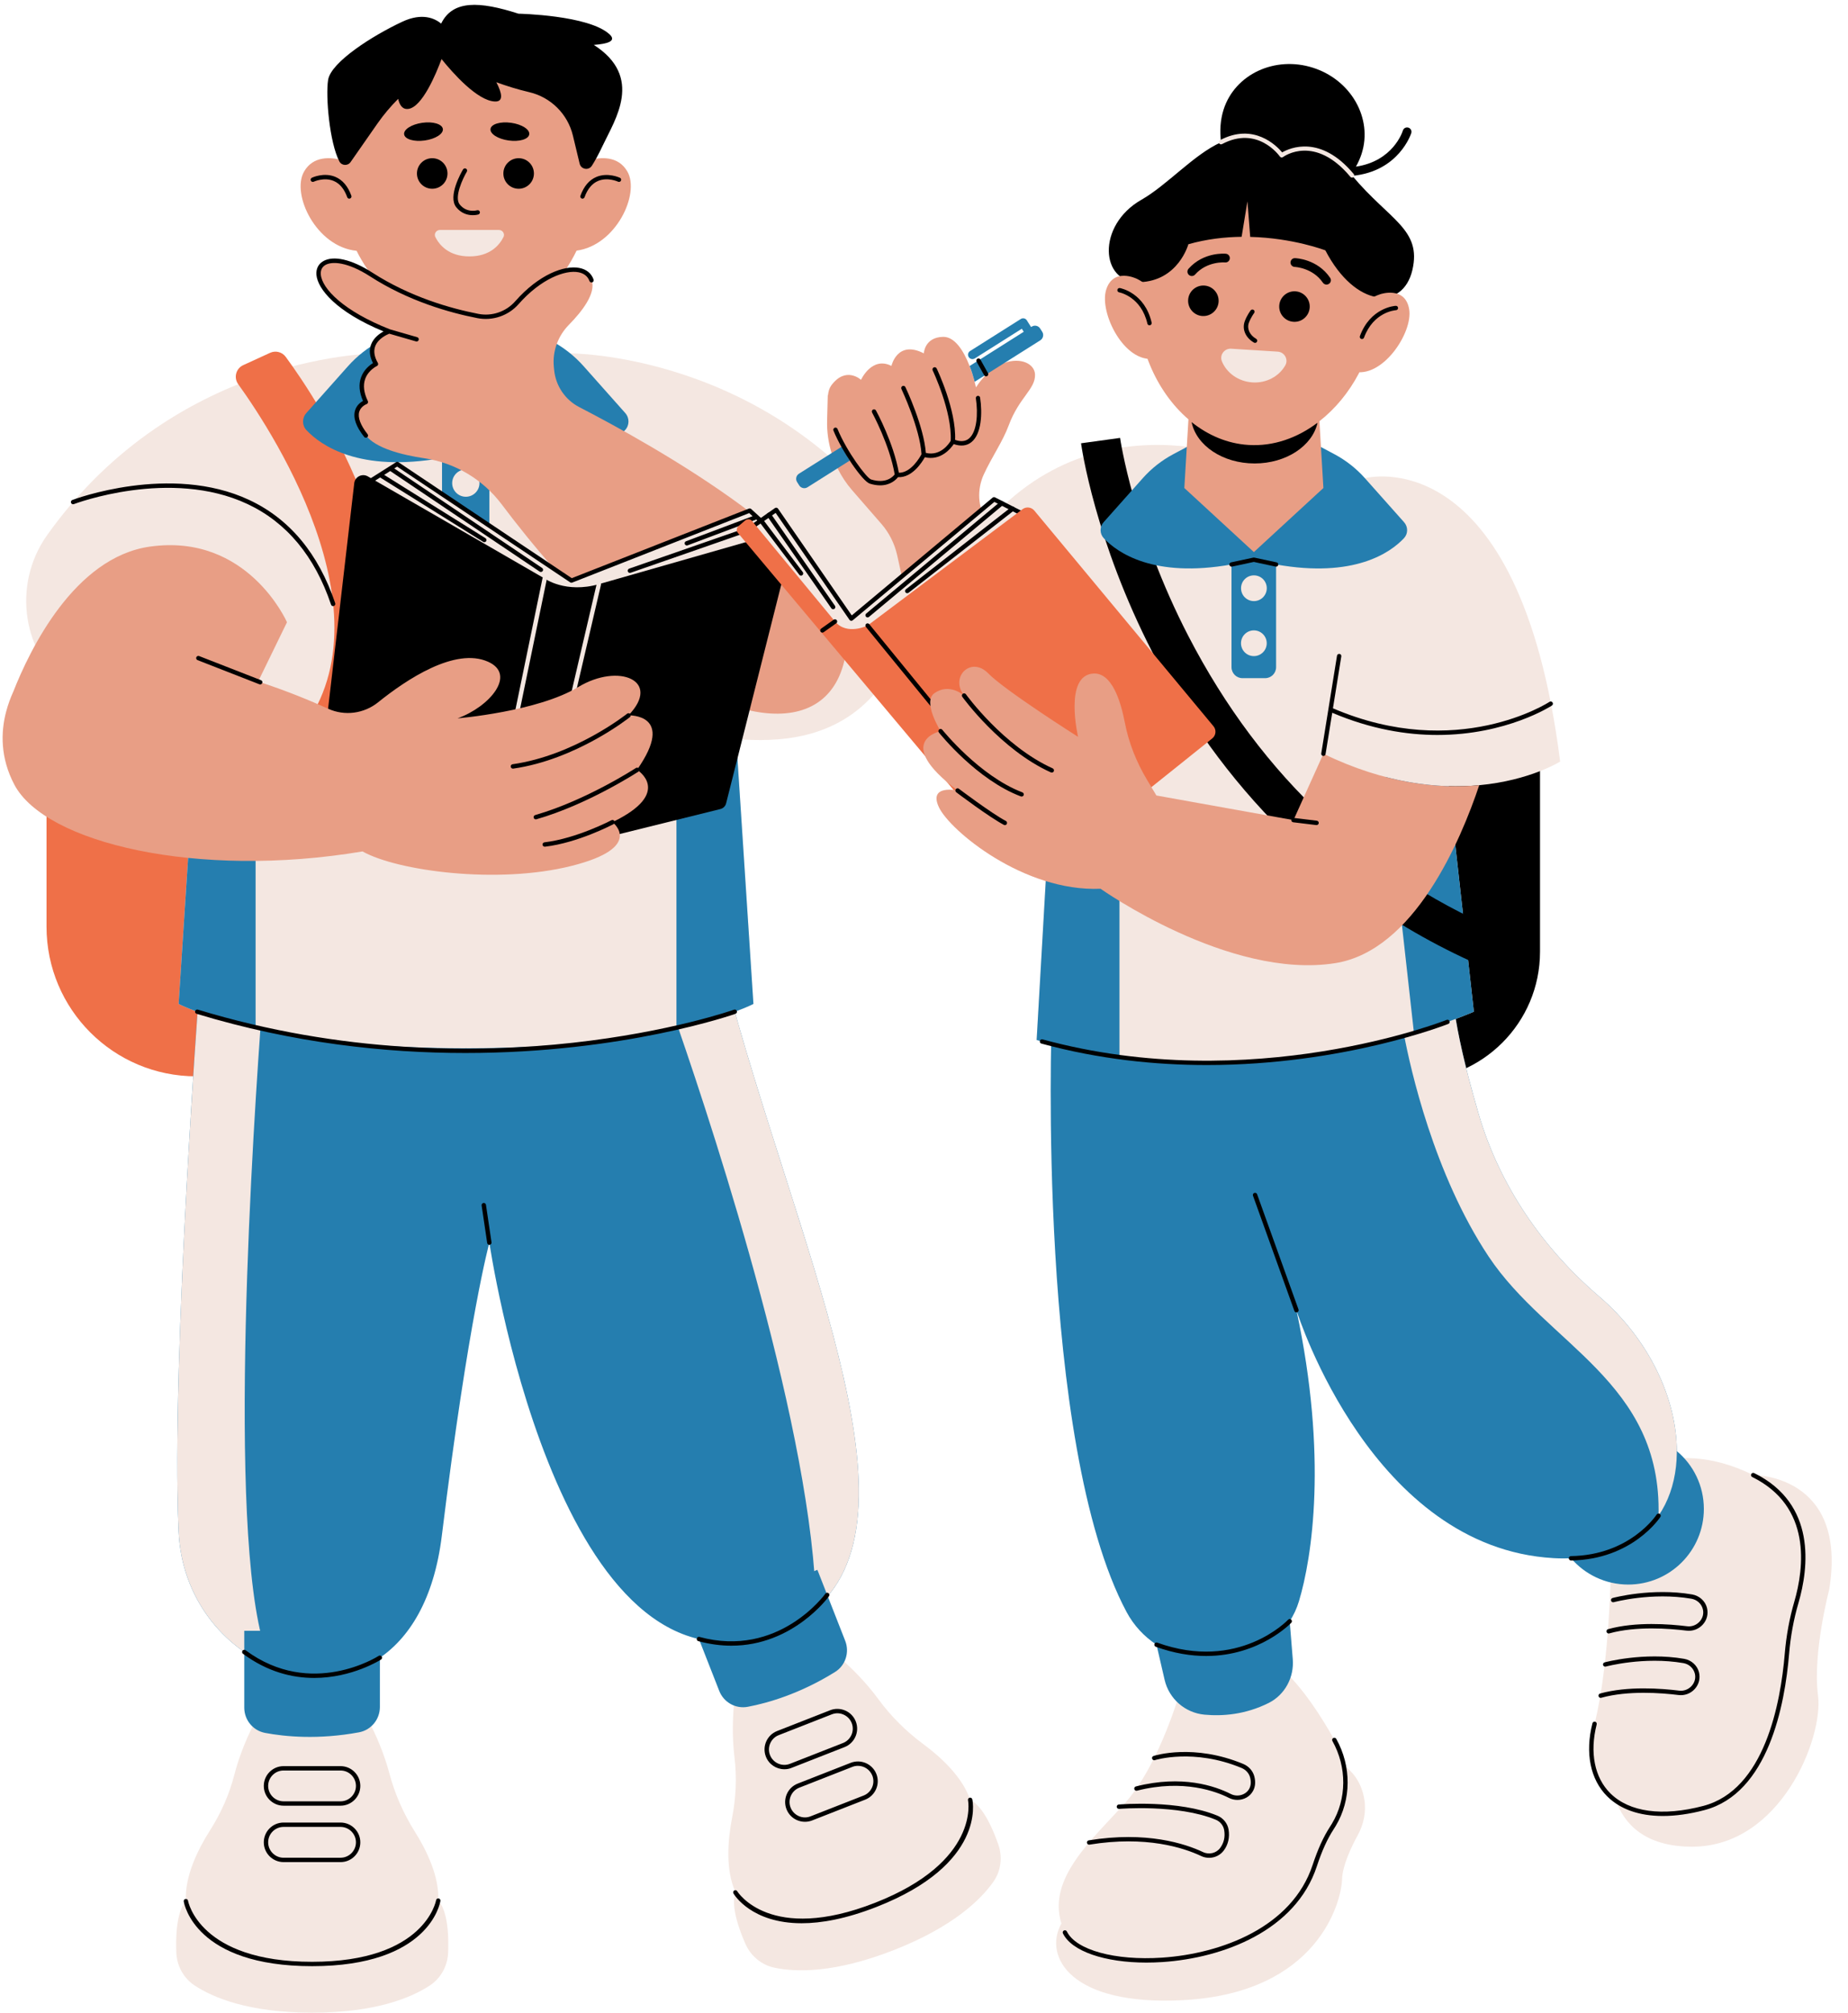
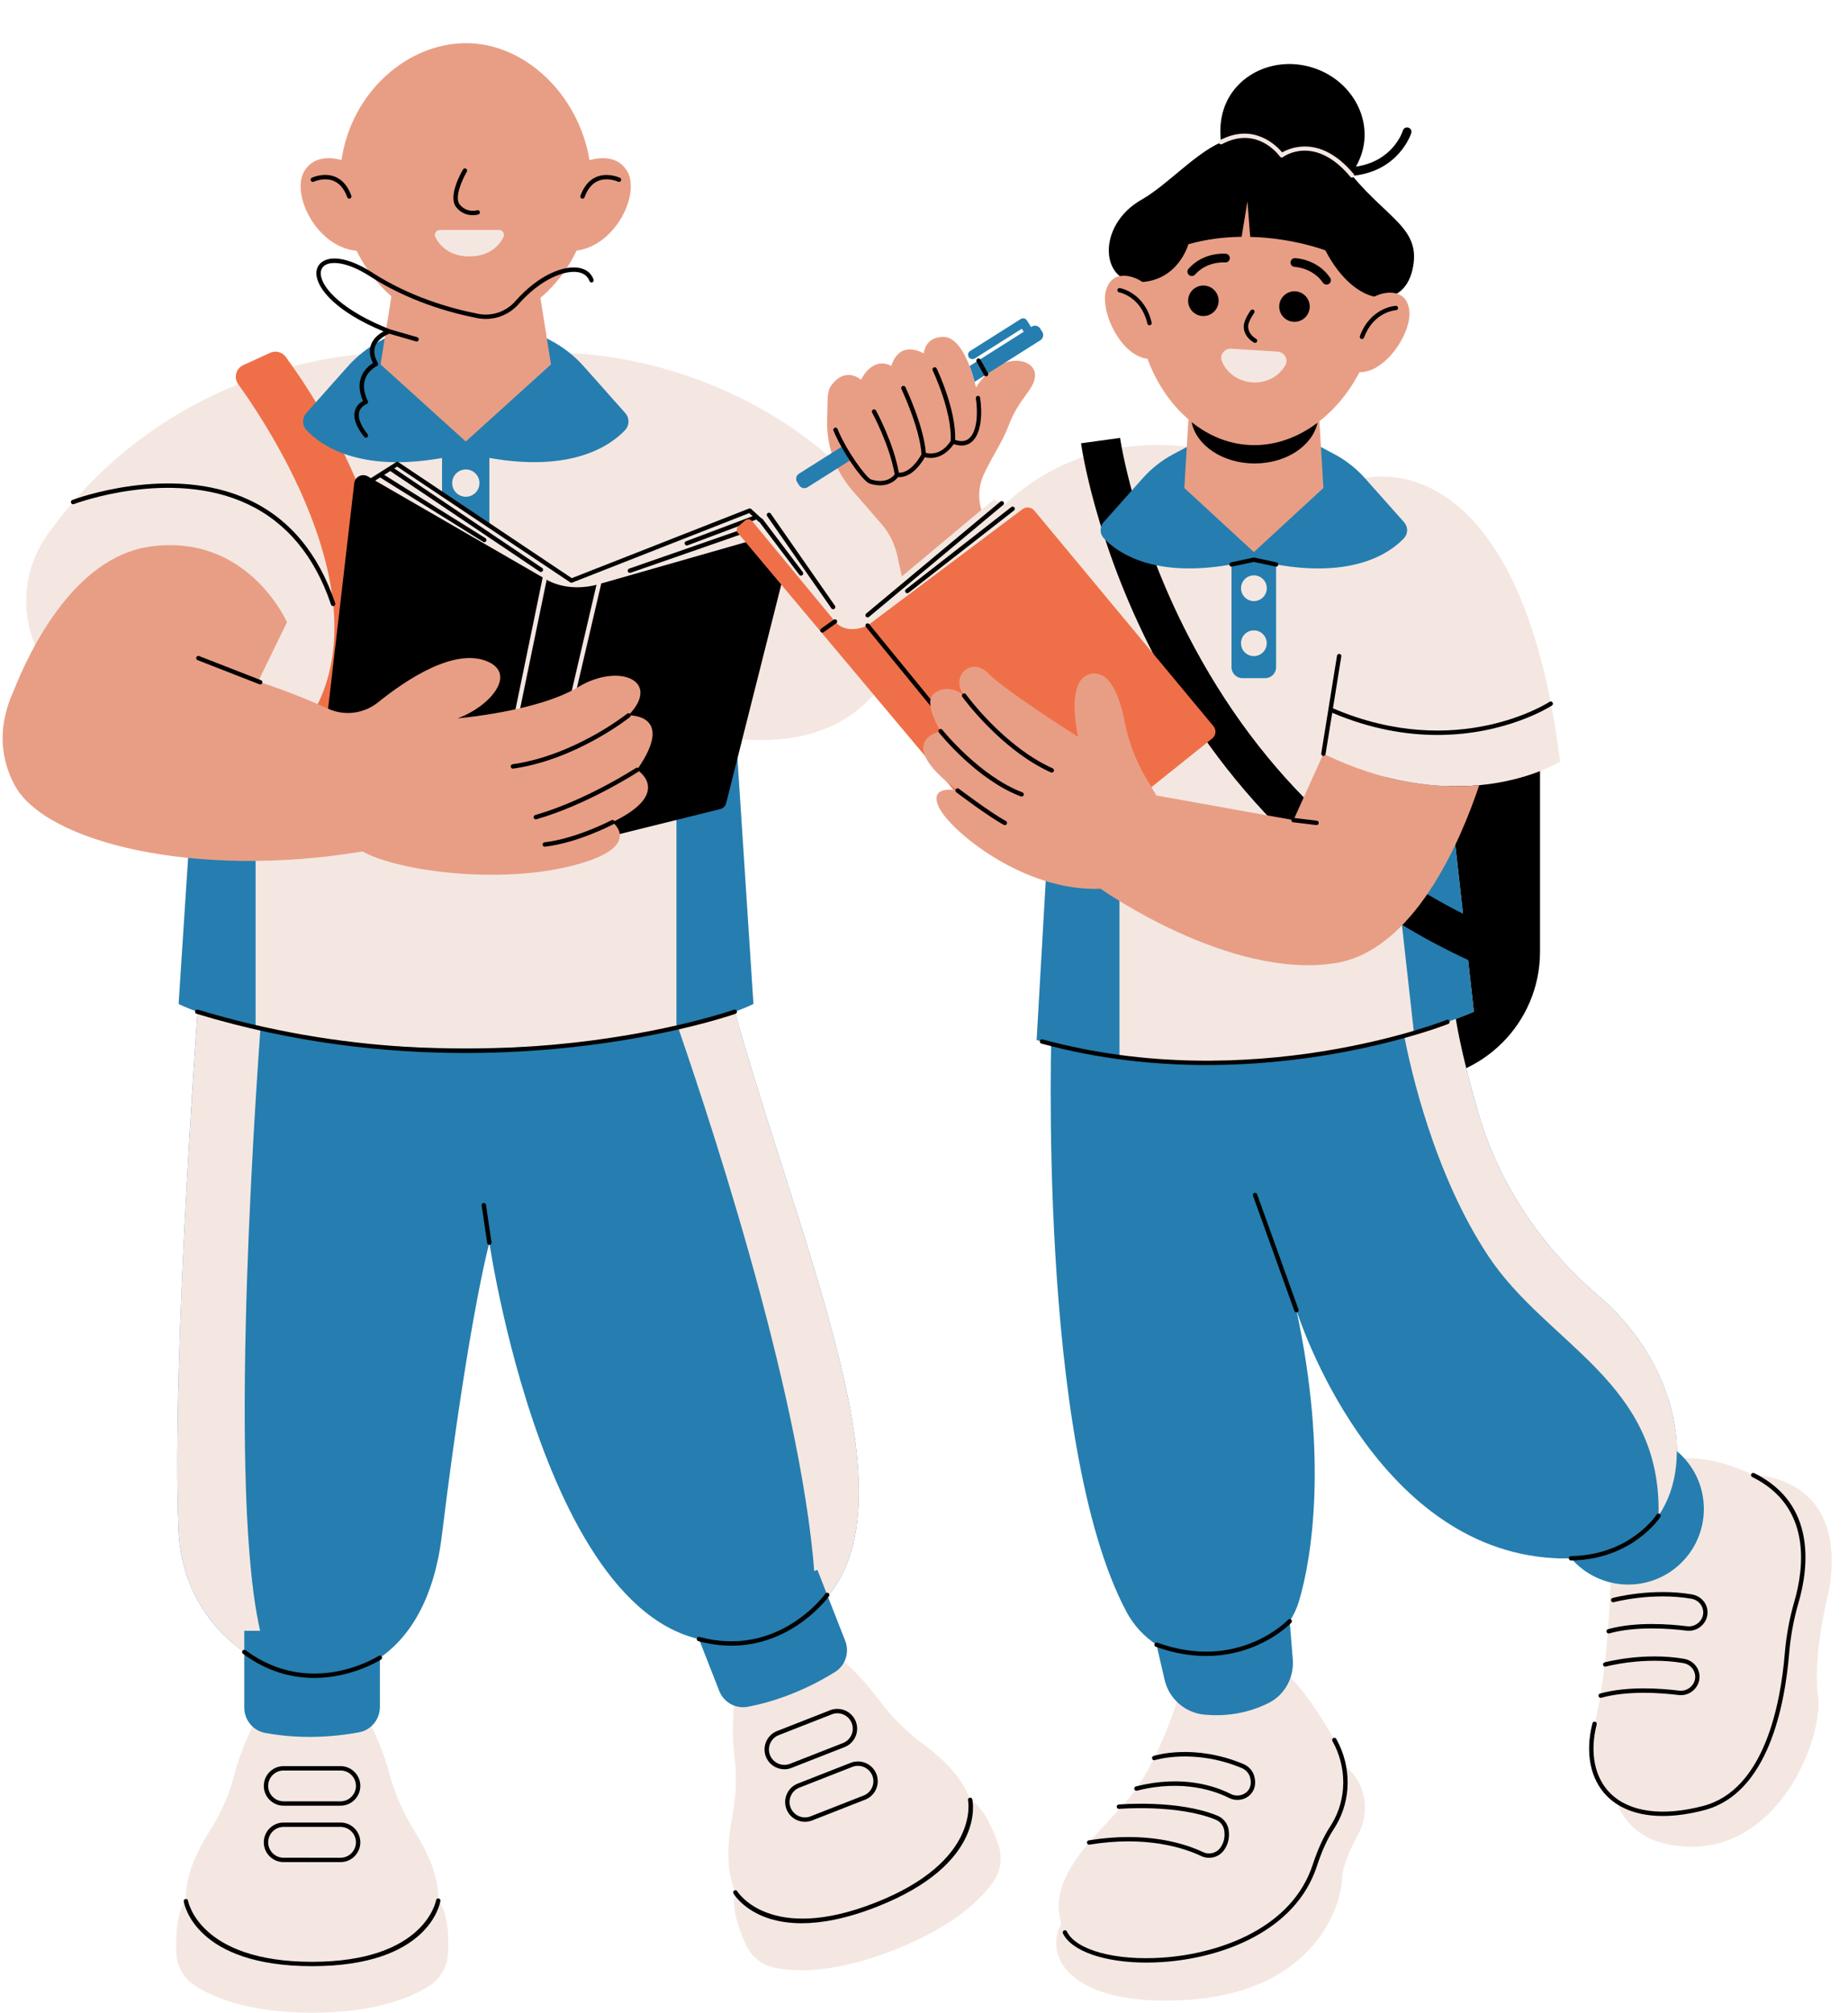
<svg xmlns="http://www.w3.org/2000/svg" height="459.9" preserveAspectRatio="xMidYMid meet" version="1.0" viewBox="-0.6 -1.1 422.3 459.9" width="422.3" zoomAndPan="magnify">
  <g>
    <g id="change1_2">
-       <path d="M78.43,157.69v52.95c0,18.89-15.31,34.2-34.2,34.2h0c-18.89,0-34.2-15.31-34.2-34.2v-52.95 c0-18.89,15.31-34.2,34.2-34.2h0C63.12,123.48,78.43,138.8,78.43,157.69z" fill="#EF7048" />
-     </g>
+       </g>
    <g id="change2_7">
      <path d="M99.55,433.18c1.21,1.34,2.52,4.49,2.26,11.85c-0.11,3.03-1.63,5.87-4.17,7.54 c-4.21,2.77-12.35,6.22-26.85,6.23v0c-0.01,0-0.02,0-0.04,0s-0.02,0-0.04,0v0c-14.49-0.01-22.64-3.45-26.85-6.23 c-2.53-1.67-4.06-4.51-4.17-7.54c-0.26-7.22,1-10.38,2.19-11.77c-0.29-5.62,2.73-11.75,5.52-16.13c2.48-3.91,4.39-8.17,5.54-12.66 c2.48-9.64,7.72-17.32,7.72-17.32h10.05h10.05c0,0,5.12,7.51,7.63,17c1.24,4.69,3.22,9.15,5.8,13.27 C96.92,421.75,99.8,427.7,99.55,433.18z M227.53,420.36c-2.44-6.95-4.81-9.4-6.43-10.21c-1.76-5.19-6.61-9.69-10.72-12.73 c-3.9-2.89-7.37-6.32-10.24-10.24c-5.8-7.92-13.31-13.04-13.31-13.04l-9.36,3.67l-9.36,3.67c0,0-2.07,9.06-0.87,18.94 c0.56,4.6,0.35,9.26-0.54,13.81c-0.99,5.09-1.56,11.89,0.76,17.01c-0.61,1.72-0.64,5.12,2.25,11.77c1.21,2.78,3.66,4.87,6.63,5.5 c4.93,1.05,13.77,1.28,27.27-4l0,0c0.01,0,0.02-0.01,0.03-0.01c0.01,0,0.02-0.01,0.03-0.01l0,0c13.49-5.3,19.82-11.48,22.72-15.59 C228.15,426.43,228.53,423.22,227.53,420.36z" fill="#F4E7E1" />
    </g>
    <g id="change3_5">
      <path d="M185.89,366.34c-3.24,2.86-7.4,5.07-12.61,6.56c-46.98,13.44-62.05-90.05-62.05-90.05s-4.75,17.13-10.87,67 c-3.57,29.04-22.82,36.23-38.6,30.01c-11.31-4.46-20.85-15.82-21.54-30.96c-1.81-39.68,5.06-128.85,5.06-128.85 c0.03-1.47,0.12-2.92,0.24-4.33c5.63-62.7,100.91-68.49,118.22,0.92c0.44,1.75,0.89,3.5,1.34,5.25 C181.24,283.25,211.18,344.15,185.89,366.34z" fill="#257EAF" />
    </g>
    <g id="change2_8">
-       <path d="M199.76,156.81c-9.39,11.29-22.76,11.69-32.13,10.97l3.94,60.52c0,0-1.37,0.72-4.25,1.78 c16.48,58.52,42.74,115.06,18.57,136.26c-0.63-39.34-22.69-107.03-31.5-132.57c-0.14,0.03-0.27,0.06-0.41,0.1 c-10.62,2.36-26.36,4.56-48.06,4.56v-0.14l-0.05,0.14c-20.98,0-36.38-2.06-46.97-4.33c-2.48,34.77-7.91,127.05,2.86,145.76 c-11.31-4.46-20.85-15.82-21.54-30.96c-1.44-31.54,2.61-94.36,4.33-118.79c-2.93-1.07-4.33-1.81-4.33-1.81l4.11-63.2l0,0.01 l-0.93,0.98c-4.36-0.11-8.34-0.72-11.97-1.69c-6.28-1.69-11.48-4.46-15.72-7.58c-11.27-8.3-13.63-24.29-5.51-35.69 c29.96-42.05,76.16-41.5,76.16-41.5l0,0c11.15-1.2,19.5-0.47,19.5-0.47l0.05,0.1v-0.1c0,0,10.34-0.9,23.37,0.96l-0.19-0.49 c0,0,46.2-0.55,76.16,41.5C213.39,132.52,208.71,146.05,199.76,156.81z" fill="#F4E7E1" />
+       <path d="M199.76,156.81c-9.39,11.29-22.76,11.69-32.13,10.97l3.94,60.52c0,0-1.37,0.72-4.25,1.78 c16.48,58.52,42.74,115.06,18.57,136.26c-0.63-39.34-22.69-107.03-31.5-132.57c-0.14,0.03-0.27,0.06-0.41,0.1 c-10.62,2.36-26.36,4.56-48.06,4.56v-0.14l-0.05,0.14c-20.98,0-36.38-2.06-46.97-4.33c-2.48,34.77-7.91,127.05,2.86,145.76 c-11.31-4.46-20.85-15.82-21.54-30.96c-1.44-31.54,2.61-94.36,4.33-118.79c-2.93-1.07-4.33-1.81-4.33-1.81l4.11-63.2l0,0.01 l-0.93,0.98c-4.36-0.11-8.34-0.72-11.97-1.69c-6.28-1.69-11.48-4.46-15.72-7.58c-11.27-8.3-13.63-24.29-5.51-35.69 c29.96-42.05,76.16-41.5,76.16-41.5c11.15-1.2,19.5-0.47,19.5-0.47l0.05,0.1v-0.1c0,0,10.34-0.9,23.37,0.96l-0.19-0.49 c0,0,46.2-0.55,76.16,41.5C213.39,132.52,208.71,146.05,199.76,156.81z" fill="#F4E7E1" />
    </g>
    <g id="change1_3">
      <path d="M73.36,178.12c-1.19,1.17-3.14,1.09-4.24-0.16l-4.08-4.63c-1.02-1.16-0.95-2.9,0.14-4 c26.09-26.32-2.96-70.99-11.35-82.65c-1.07-1.49-0.51-3.59,1.16-4.35l6.13-2.81c1.26-0.58,2.75-0.2,3.57,0.92 c3.48,4.73,12.44,17.73,18.29,33.74C92.58,140.48,89.24,162.52,73.36,178.12z" fill="#EF7048" />
    </g>
    <g id="change3_6">
      <path d="M142.28,93.28c0.99,1.11,0.99,2.8-0.03,3.89c-3.27,3.48-12.05,9.74-31.02,6.37v25.07 c0,1.39-1.12,2.51-2.51,2.51h-5.8c-1.39,0-2.51-1.12-2.51-2.51v-25.06c-18.95,3.37-27.71-2.89-30.99-6.37 c-1.02-1.09-1.02-2.77-0.03-3.89l9.49-10.67c2.11-2.37,4.62-4.34,7.41-5.83l4.12-2.19l11.18-5.79c1.93-1,4.23,0.4,4.23,2.57V95.2 h0.03V71.36c0-2.17,2.3-3.57,4.23-2.57l11.18,5.79l4.12,2.19c2.8,1.49,5.31,3.46,7.41,5.83L142.28,93.28z M165.8,139.65 l-10.98,6.37c-0.52,0.3-0.84,0.86-0.84,1.46v86.39c12.14-2.69,17.59-5.57,17.59-5.57L165.8,139.65z M44.33,165.1l-4.11,63.2 c0,0,5.45,2.88,17.59,5.57V151l-6.98,7.31L44.33,165.1z" fill="#257EAF" />
    </g>
    <g id="change2_9">
      <path d="M102.73,109.29c0-1.72,1.4-3.12,3.12-3.12c1.72,0,3.12,1.4,3.12,3.12c0,1.72-1.4,3.12-3.12,3.12 C104.13,112.41,102.73,111.01,102.73,109.29z M105.84,119.52c-1.72,0-3.12,1.4-3.12,3.12s1.4,3.12,3.12,3.12 c1.72,0,3.12-1.4,3.12-3.12S107.56,119.52,105.84,119.52z" fill="#F4E7E1" />
    </g>
    <g id="change4_5">
      <path d="M131.16,56.17c-0.81,1.68-1.74,3.28-2.79,4.78c-1.59,2.27-3.44,4.29-5.47,6.02l0,0.01l0.5,3.17l1.91,12.02 l-19.47,17.62L86.37,82.17l1.97-12.41l0.5-3.14l0,0c-2.05-1.81-3.91-3.91-5.52-6.26c-0.9-1.31-1.71-2.7-2.43-4.15 c-9.22-0.89-14.97-12.91-12.01-18.1c2.1-3.67,6.14-3.29,8.56-2.65c2.26-15.45,15.01-26.7,28.49-26.7 c13.26,0,25.64,11.54,28.18,26.72c2.41-0.65,6.53-1.09,8.66,2.62C145.69,43.22,140.14,54.98,131.16,56.17z" fill="#E89E85" />
    </g>
    <g id="change3_7">
      <path d="M86.21,371.53v17.43c0,2.81-1.99,5.25-4.75,5.77c-9.31,1.73-16.89,1-21.47,0.14 c-2.77-0.52-4.77-2.95-4.77-5.77v-17.56H86.21z M157.35,368.92l6.41,16.35c1.03,2.63,3.77,4.16,6.54,3.63 c4.57-0.87,11.9-2.96,19.93-7.96c2.38-1.48,3.34-4.49,2.32-7.1l-6.36-16.23L157.35,368.92z" fill="#257EAF" />
    </g>
    <g id="change5_8">
      <path d="M75.52,137.4c-0.21,0-0.4-0.13-0.47-0.34c-3.72-11.05-10.14-18.78-19.1-22.99c-17.66-8.29-39.46-0.06-39.67,0.02 c-0.26,0.1-0.55-0.03-0.65-0.29s0.03-0.55,0.29-0.65c0.22-0.09,22.41-8.47,40.45,0c9.22,4.33,15.82,12.26,19.63,23.58 c0.09,0.26-0.05,0.55-0.31,0.63C75.63,137.39,75.57,137.4,75.52,137.4z M167.48,230.55c0.26-0.09,0.39-0.38,0.3-0.64 c-0.09-0.26-0.38-0.39-0.64-0.3c-0.56,0.2-56.81,19.96-122.53-0.01c-0.27-0.08-0.54,0.07-0.62,0.33c-0.08,0.26,0.07,0.54,0.33,0.62 c22.12,6.72,43.18,8.96,61.42,8.96C141.97,239.52,167.11,230.68,167.48,230.55z M111.3,283.34c0.27-0.04,0.46-0.29,0.42-0.57 l-1.27-8.57c-0.04-0.27-0.3-0.46-0.57-0.42c-0.27,0.04-0.46,0.29-0.42,0.57l1.27,8.57c0.04,0.25,0.25,0.43,0.49,0.43 C111.25,283.35,111.28,283.35,111.3,283.34z M100.04,433.26c0.04-0.27-0.14-0.53-0.42-0.57c-0.27-0.04-0.53,0.14-0.57,0.42 c-0.02,0.14-2.55,14.06-28.33,14.06c-25.78,0-28.33-13.81-28.35-13.95c-0.04-0.27-0.3-0.45-0.57-0.41 c-0.27,0.04-0.46,0.3-0.41,0.57c0.1,0.6,2.65,14.79,29.34,14.79C97.42,448.16,99.94,433.87,100.04,433.26z M81.74,406.98 c0-2.49-2.03-4.52-4.52-4.52H64.2c-2.49,0-4.52,2.03-4.52,4.52s2.03,4.52,4.52,4.52h13.02C79.71,411.5,81.74,409.47,81.74,406.98z M77.22,403.46c1.94,0,3.52,1.58,3.52,3.52s-1.58,3.52-3.52,3.52H64.2c-1.94,0-3.52-1.58-3.52-3.52s1.58-3.52,3.52-3.52H77.22z M81.74,419.87c0-2.49-2.03-4.52-4.52-4.52H64.2c-2.49,0-4.52,2.03-4.52,4.52s2.03,4.52,4.52,4.52h13.02 C79.71,424.4,81.74,422.37,81.74,419.87z M77.22,416.35c1.94,0,3.52,1.58,3.52,3.52s-1.58,3.52-3.52,3.52H64.2 c-1.94,0-3.52-1.58-3.52-3.52s1.58-3.52,3.52-3.52H77.22z M86.48,378.1c0.23-0.15,0.29-0.46,0.14-0.69 c-0.15-0.23-0.46-0.29-0.69-0.14c-0.15,0.1-15.39,9.84-30.41-1.29c-0.22-0.16-0.53-0.12-0.7,0.1c-0.16,0.22-0.12,0.54,0.1,0.7 c5.65,4.19,11.33,5.53,16.29,5.53C79.92,382.3,86.38,378.16,86.48,378.1z M199.73,434.62c24.86-9.74,21.99-23.97,21.86-24.57 c-0.06-0.27-0.33-0.44-0.6-0.38c-0.27,0.06-0.44,0.33-0.38,0.59c0.03,0.14,2.76,14.02-21.25,23.43c-24,9.41-31.42-2.52-31.49-2.64 c-0.14-0.24-0.45-0.32-0.68-0.18c-0.24,0.14-0.32,0.45-0.18,0.68c0.22,0.38,4.17,6.81,15.58,6.81 C187.08,438.36,192.71,437.37,199.73,434.62z M180.28,402.86l12.12-4.75l0,0c2.32-0.91,3.47-3.54,2.56-5.86 c-0.44-1.12-1.29-2.01-2.4-2.49c-1.11-0.48-2.34-0.51-3.46-0.07l-12.12,4.75c-2.32,0.91-3.47,3.54-2.56,5.86 c0.7,1.78,2.41,2.87,4.21,2.87C179.18,403.18,179.74,403.08,180.28,402.86z M192.16,390.68c0.86,0.38,1.53,1.07,1.87,1.94 c0.71,1.81-0.19,3.85-1.99,4.56l-12.12,4.75c-1.81,0.71-3.85-0.19-4.56-1.99c-0.71-1.81,0.19-3.86,1.99-4.56l12.12-4.75 c0.42-0.16,0.85-0.25,1.29-0.25C191.23,390.38,191.71,390.48,192.16,390.68z M192.22,397.65L192.22,397.65L192.22,397.65z M184.99,414.87l12.12-4.75l0,0c2.32-0.91,3.47-3.54,2.56-5.86c-0.91-2.32-3.54-3.46-5.86-2.56l-12.12,4.75 c-2.32,0.91-3.47,3.54-2.56,5.86c0.44,1.12,1.29,2.01,2.4,2.49c0.58,0.25,1.19,0.38,1.81,0.38 C183.89,415.18,184.45,415.08,184.99,414.87z M198.74,404.62c0.71,1.81-0.19,3.86-1.99,4.56l-12.12,4.75 c-0.88,0.35-1.83,0.33-2.69-0.05c-0.86-0.38-1.53-1.07-1.87-1.94c-0.71-1.81,0.19-3.86,1.99-4.56l12.12-4.75 c0.42-0.17,0.85-0.24,1.28-0.24C196.86,402.39,198.19,403.24,198.74,404.62z M196.93,409.65L196.93,409.65L196.93,409.65z M188.84,363.63c0.16-0.23,0.11-0.54-0.12-0.7c-0.23-0.16-0.54-0.11-0.7,0.12c-0.1,0.15-10.72,14.78-28.78,9.89 c-0.27-0.07-0.54,0.08-0.61,0.35c-0.07,0.27,0.08,0.54,0.35,0.61c2.68,0.73,5.2,1.04,7.55,1.04 C180.64,374.95,188.75,363.77,188.84,363.63z M132.98,43.96c0.68-1.89,1.73-3.15,3.11-3.72c2.18-0.91,4.53,0.16,4.55,0.18 c0.25,0.12,0.55,0.01,0.66-0.24c0.12-0.25,0.01-0.55-0.24-0.66c-0.11-0.05-2.76-1.27-5.35-0.2c-1.66,0.69-2.89,2.14-3.67,4.31 c-0.09,0.26,0.04,0.55,0.3,0.64c0.06,0.02,0.11,0.03,0.17,0.03C132.72,44.29,132.91,44.16,132.98,43.96z M79.39,44.26 c0.26-0.09,0.4-0.38,0.3-0.64c-0.78-2.17-2.02-3.62-3.67-4.31c-2.6-1.08-5.24,0.15-5.35,0.2c-0.25,0.12-0.36,0.42-0.24,0.67 c0.12,0.25,0.42,0.36,0.67,0.24c0.02-0.01,2.35-1.09,4.54-0.18c1.38,0.57,2.43,1.83,3.11,3.73c0.07,0.2,0.27,0.33,0.47,0.33 C79.28,44.29,79.34,44.28,79.39,44.26z M108.71,47.91c0.26-0.08,0.42-0.35,0.34-0.62c-0.08-0.26-0.35-0.42-0.62-0.34 c-0.1,0.03-2.39,0.66-3.98-1.33c-1.32-1.65,0.73-5.97,1.63-7.49c0.14-0.24,0.06-0.54-0.18-0.69c-0.24-0.14-0.54-0.06-0.69,0.18 c-0.37,0.62-3.54,6.15-1.55,8.63c1.21,1.51,2.73,1.82,3.79,1.82C108.16,48.07,108.66,47.93,108.71,47.91z" fill="inherit" />
    </g>
    <g id="change5_9">
-       <path d="M122.9,66.98l0.5,3.17c-4.47,5.53-10.84,9-17.48,9c-6.64,0-13.07-3.68-17.58-9.39l0.5-3.14c4.92,4.37,10.93,7,17.09,7 C112.07,73.62,118.02,71.15,122.9,66.98z M114.43,38.54c0,1.93,1.56,3.49,3.49,3.49s3.49-1.56,3.49-3.49s-1.56-3.49-3.49-3.49 S114.43,36.61,114.43,38.54z M94.68,38.54c0,1.93,1.56,3.49,3.49,3.49s3.49-1.56,3.49-3.49s-1.56-3.49-3.49-3.49 S94.68,36.61,94.68,38.54z M116.2,26.96c-2.44-0.34-4.55,0.28-4.71,1.4c-0.16,1.12,1.7,2.3,4.14,2.64c2.44,0.34,4.55-0.28,4.71-1.4 C120.5,28.48,118.64,27.3,116.2,26.96z M95.89,26.96c-2.44,0.34-4.3,1.53-4.14,2.64c0.16,1.12,2.26,1.74,4.71,1.4 c2.44-0.34,4.3-1.53,4.14-2.64C100.44,27.24,98.33,26.61,95.89,26.96z M135.1,9.16c3.26-0.24,5.2-0.9,3.62-2.39 c-4.72-4.43-20.83-4.74-20.83-4.74l0,0c-8.96-2.88-15.04-3.14-17.68,2.26c-1.39-1.15-4.28-2.58-8.89-0.42 c-6.81,3.19-16.28,9.21-16.94,13.28c-0.6,3.73,0.32,14.31,2.56,18.62c0.52,1.01,1.92,1.1,2.57,0.17l6.15-8.82 c1.41-2.02,2.99-3.89,4.73-5.63c0.32,1.44,0.99,2.45,2.29,2.3c3.22-0.37,6.42-8.16,7.6-11.34l0.04-0.03 c2.64,3.27,8.14,9.45,12.11,9.67c2.12,0.12,1.69-1.91,0.39-4.4c2.29,0.84,4.8,1.63,7.52,2.27c4.92,1.15,8.78,4.98,9.97,9.89 l1.55,6.45c0.32,1.31,2.04,1.62,2.78,0.49c0.67-1.03,1.51-2.54,2.55-4.74C139.9,26.28,146.57,16.52,135.1,9.16z" fill="inherit" />
-     </g>
+       </g>
    <g id="change4_6">
-       <path d="M192.98,145.87c-2.04,23.83-28.18,18.98-49.96,0c-12.18-10.61-22.36-22.92-28.97-31.72 c-4.28-5.69-10.61-9.48-17.65-10.53c-5.36-0.8-11.09-2.32-13.38-5.2c-4.78-6.03,0-7.66,0-7.66c-3.06-6.26,2.3-8.68,2.3-8.68 c-3.13-5.43,3.02-7.47,3.02-7.47c-23.28-9.13-18.38-22.19-4.11-13c8.85,5.7,18.4,8.32,24.38,9.48c3.32,0.65,6.72-0.52,8.95-3.06 c6.98-7.92,15.43-9.56,17.04-5.11c1.07,2.98-2.24,7.2-5.19,10.19c-2.5,2.54-3.79,6.04-3.45,9.59l0.07,0.72 c0.35,3.64,2.52,6.85,5.77,8.52C147.72,100.16,194.68,126.07,192.98,145.87z" fill="#E89E85" />
-     </g>
+       </g>
    <g id="change2_10">
      <path d="M114.45,53.08c-0.9,1.79-3.04,4.41-7.78,4.41s-6.87-2.62-7.78-4.41c-0.38-0.75,0.19-1.63,1.03-1.63h13.5 C114.26,51.45,114.83,52.33,114.45,53.08z M177.24,121.53l-6.51-5.95L130,131.57l-39.82-26.63l-8.36,5.29l1.88,17.09l42.81,19.74 l38.64-5.36L177.24,121.53z" fill="#F4E7E1" />
    </g>
    <g id="change5_10">
      <path d="M177.57,121.16l-6.51-5.95c-0.14-0.13-0.34-0.17-0.52-0.1l-40.48,15.9l-39.6-26.49c-0.16-0.11-0.38-0.11-0.55-0.01 l-8.36,5.29c-0.16,0.1-0.25,0.29-0.23,0.48l1.88,17.09c0.02,0.17,0.13,0.33,0.29,0.4l42.81,19.74c0.07,0.03,0.14,0.05,0.21,0.05 c0.02,0,0.05,0,0.07,0l38.64-5.36c0.15-0.02,0.28-0.11,0.36-0.24l12.09-20.17C177.79,121.58,177.75,121.32,177.57,121.16z M164.84,141.23l-38.26,5.31l-42.42-19.56l-1.81-16.5l3.91-2.48l23.55,14.71c0.08,0.05,0.17,0.08,0.26,0.08 c0.17,0,0.33-0.08,0.42-0.23c0.15-0.23,0.08-0.54-0.16-0.69l-23.14-14.46l1.38-0.88l34.15,22.98c0.09,0.06,0.18,0.08,0.28,0.08 c0.16,0,0.32-0.08,0.42-0.22c0.15-0.23,0.09-0.54-0.14-0.69l-33.79-22.74l0.66-0.42l39.55,26.45c0.14,0.09,0.31,0.11,0.46,0.05 l40.44-15.88l0.78,0.71l-15.21,5.73c-0.26,0.1-0.39,0.39-0.29,0.64c0.08,0.2,0.27,0.32,0.47,0.32c0.06,0,0.12-0.01,0.18-0.03 l15.69-5.9l0.89,0.81l-29.93,10.41c-0.26,0.09-0.4,0.38-0.31,0.64c0.07,0.21,0.27,0.34,0.47,0.34c0.05,0,0.11-0.01,0.16-0.03 l30.44-10.59l2.65,2.42L164.84,141.23z" fill="inherit" />
    </g>
    <g id="change5_11">
      <path d="M180.43,122.57l-15.1,59.89c-0.16,0.65-0.67,1.15-1.32,1.31l-42.18,10.46c0,0-6.71,3.05-10.6-1.8l-36.86-20.45 c-0.73-0.41-1.15-1.22-1.05-2.05l7.03-60.62c0.17-1.48,1.8-2.3,3.1-1.56l40.43,23.36c0,0,4.79,3.44,12.38,1.27l41.92-11.99 C179.51,120,180.77,121.22,180.43,122.57z" fill="inherit" />
    </g>
    <g id="change2_11">
      <path d="M124.36,131.21l-12.64,61.32c-0.05,0.24-0.26,0.4-0.49,0.4c-0.03,0-0.07,0-0.1-0.01 c-0.27-0.06-0.44-0.32-0.39-0.59l12.64-61.32c0.06-0.27,0.32-0.44,0.59-0.39C124.25,130.68,124.42,130.94,124.36,131.21z M136.37,131.89c-0.27-0.06-0.54,0.1-0.6,0.37l-14.43,61.85c-0.06,0.27,0.1,0.54,0.37,0.6c0.04,0.01,0.08,0.01,0.11,0.01 c0.23,0,0.43-0.16,0.49-0.39l14.43-61.85C136.81,132.22,136.64,131.95,136.37,131.89z" fill="#F4E7E1" />
    </g>
    <g id="change4_7">
      <path d="M139.36,186.76c0,0,7.57,5.75-9.36,10c-16.94,4.26-39.83,1.14-47.74-3.3c0,0-0.01-0.01-0.01-0.01 c-37.82,6.35-72.56-1.94-79.57-15.25c-3.26-6.19-3.09-12.05-1.89-16.65l0,0c0,0,0.01-0.02,0.01-0.03c0.45-1.71,1.03-3.24,1.63-4.56 c3.74-9.5,13.93-30.72,31.23-33.16c22.38-3.16,31.32,17.28,31.32,17.28l-6.59,13.54c6.52,2.13,12.08,4.44,16.01,6.23 c3.77,1.71,8.18,1.12,11.41-1.48c6.46-5.2,17.58-12.62,25.11-9.27c6.6,2.94,0.36,10.3-6.96,12.94c0,0,18.3-1.53,27.57-7.15 c9.28-5.62,19.14-1.45,11.48,6.47c0,0,10.98-0.43,1.96,12.43C144.98,174.8,153.41,179.99,139.36,186.76z" fill="#E89E85" />
    </g>
    <g id="change5_12">
      <path d="M117.91,68.39c-2.33,2.65-5.93,3.88-9.39,3.21c-6.37-1.24-15.8-3.9-24.57-9.56c-5.17-3.33-8.74-3.47-10.23-2.57 c-0.74,0.45-1.09,1.19-1.01,2.15c0.27,3.26,5.26,8.39,15.79,12.53l6.24,1.8c0.27,0.08,0.42,0.35,0.34,0.62 c-0.06,0.22-0.26,0.36-0.48,0.36c-0.05,0-0.09-0.01-0.14-0.02l-6.1-1.76c-0.54,0.21-2.55,1.11-3.21,2.85 c-0.42,1.12-0.22,2.41,0.6,3.84c0.07,0.12,0.09,0.27,0.04,0.4c-0.04,0.13-0.14,0.24-0.27,0.3c-0.02,0.01-1.94,0.91-2.67,2.95 c-0.52,1.46-0.31,3.16,0.61,5.06c0.06,0.13,0.07,0.28,0.01,0.41c-0.06,0.13-0.16,0.24-0.3,0.28c-0.01,0-1.31,0.48-1.68,1.76 c-0.37,1.3,0.29,3.06,1.91,5.11c0.17,0.22,0.14,0.53-0.08,0.7c-0.09,0.07-0.2,0.11-0.31,0.11c-0.15,0-0.29-0.06-0.39-0.19 c-1.87-2.35-2.57-4.38-2.09-6.03c0.35-1.2,1.25-1.87,1.82-2.19c-0.87-1.97-1.02-3.79-0.44-5.39c0.64-1.78,2-2.81,2.72-3.25 c-0.77-1.53-0.92-2.96-0.43-4.25c0.57-1.51,1.89-2.47,2.85-2.99C76.18,70.15,71.98,64.9,71.71,61.7c-0.11-1.35,0.42-2.44,1.5-3.09 c2.35-1.42,6.57-0.45,11.28,2.59c8.64,5.57,17.94,8.2,24.22,9.42c3.11,0.61,6.35-0.5,8.44-2.89c5.41-6.15,11.24-8.26,14.62-7.61 c1.63,0.31,2.76,1.22,3.27,2.65c0.09,0.26-0.04,0.55-0.3,0.64c-0.26,0.09-0.55-0.04-0.64-0.3c-0.39-1.07-1.26-1.76-2.52-2 C128.59,60.53,123.03,62.57,117.91,68.39z M143.41,162.06c-0.17-0.22-0.49-0.25-0.7-0.08c-0.12,0.09-12,9.53-26.18,11.55 c-0.27,0.04-0.46,0.29-0.42,0.57c0.04,0.25,0.25,0.43,0.49,0.43c0.02,0,0.05,0,0.07,0c14.46-2.06,26.54-11.66,26.66-11.76 C143.55,162.59,143.58,162.28,143.41,162.06z M145.4,174.53c-0.15-0.23-0.46-0.3-0.69-0.14c-0.11,0.07-11.42,7.42-23.01,10.75 c-0.27,0.08-0.42,0.35-0.34,0.62c0.06,0.22,0.26,0.36,0.48,0.36c0.05,0,0.09-0.01,0.14-0.02c11.75-3.36,23.17-10.8,23.29-10.87 C145.49,175.07,145.55,174.76,145.4,174.53z M139.13,186.32c-0.08,0.04-7.96,4.18-15.31,5.05c-0.27,0.03-0.47,0.28-0.44,0.56 c0.03,0.25,0.25,0.44,0.5,0.44c0.02,0,0.04,0,0.06,0c7.54-0.89,15.34-4.99,15.66-5.16c0.24-0.13,0.34-0.43,0.21-0.68 C139.68,186.28,139.37,186.19,139.13,186.32z M59.05,154.33l-14.14-5.52c-0.26-0.1-0.55,0.03-0.65,0.28 c-0.1,0.26,0.03,0.55,0.28,0.65l14.14,5.52c0.06,0.02,0.12,0.03,0.18,0.03c0.2,0,0.39-0.12,0.47-0.32 C59.43,154.72,59.31,154.43,59.05,154.33z" fill="inherit" />
    </g>
  </g>
  <g>
    <g id="change5_1">
      <path d="M351.32,171.4v44.97c0,16.24-13.17,29.41-29.41,29.41h0c-16.24,0-29.41-13.17-29.41-29.41V171.4 c0-16.24,13.17-29.41,29.41-29.41h0C338.16,141.99,351.32,155.16,351.32,171.4z" fill="inherit" />
    </g>
    <g id="change2_1">
      <path d="M311.17,410.03c0.48,2.83-0.14,5.74-1.52,8.25c-1.48,2.69-3.47,6.89-3.57,10.08 c-0.17,5.11-5.49,25.92-36.26,27.57c-25.79,1.39-32.08-9.98-27.87-17.52c-3.27-10.36,7.16-19.27,14.6-27.59 c7.91-8.85,12.6-25.7,12.6-25.7c-0.09-6.81,14.81-12.34,22.98-5.11c4.99,4.41,9.46,11.55,12.2,16.45c1.03,1.85,1.75,3.82,2.15,5.84 C308.08,403.41,310.43,405.68,311.17,410.03z M400.03,335.94c-19.66-9.7-32.34,1.87-32.34,1.87l-0.17,19.4 c0,0-0.26,21.87-3.74,35.57c-1.89,7.43-0.2,13.98,4.9,17.6c1.81,4.99,6.31,10.49,17.4,10.49c20.26,0,30.04-24.94,28.77-34.55 c-1.28-9.62,2.55-24.17,2.55-24.17C421.74,335.69,400.03,335.94,400.03,335.94z" fill="#F4E7E1" />
    </g>
    <g id="change3_1">
      <path d="M388.76,343.69c0,9.54-7.73,17.28-17.28,17.28c-5.23,0-9.9-2.33-13.07-6c-1.29,0.05-2.64,0.04-4.04-0.04 c-41.22-2.38-58.19-55-58.71-56.64c7.18,33.49,3.56,56.59,0.57,66.5c-0.49,1.64-1.21,3.17-2.11,4.57l0.7,8.66 c0.34,4.13-1.79,8.14-5.49,10c-5.36,2.69-10.61,3.06-14.67,2.68c-4.45-0.41-8.13-3.63-9.13-7.98l-1.85-8.01 c-2.82-1.85-5.2-4.4-6.84-7.47c-20.63-38.64-17.11-134.86-17.11-134.86c2.83-14.74,45.48-22.95,71.5-20.41 c11.64,1.13,19.95,4.4,19.91,10.2c-0.06,7.73,2.8,19.8,6.17,31.32c4.77,16.31,14.57,30.57,27.49,41.62 c11.58,9.91,17.77,23.58,17.78,35.36C386.36,333.63,388.76,338.38,388.76,343.69z" fill="#257EAF" />
    </g>
    <g id="change2_2">
      <path d="M378.4,345.24c0.81-30.58-25.38-39.01-38.84-59.25c-12.56-18.9-17.9-43.21-19.28-50.46 c-14.89,4.17-38.72,8.65-65.06,5.02c-6.2-0.85-12.54-2.15-18.93-4.01l4.47-77.89l2.68-46.83l34.21-7.88l33.66,4.23l12.3,8.71 l4.14,37.23l8.45,75.96c0,0-1.47,0.65-4.14,1.65c1.1,6.6,3.06,14.29,5.25,21.76c4.77,16.31,14.57,30.57,27.49,41.62 C381.83,309.68,387.22,332.38,378.4,345.24z" fill="#F4E7E1" />
    </g>
    <g id="change3_2">
      <path d="M336.2,230.07c0,0-5.07,2.27-13.69,4.82l-6.82-61.2c-0.05-0.5,0.06-1,0.34-1.43l11.72-18.15L336.2,230.07z M245.2,163.41c-1.56,0.15-3.15,0.28-4.74,0.39l-4.17,72.74c6.39,1.86,12.73,3.16,18.93,4.01v-65.53c0-0.56-0.21-1.09-0.59-1.49 L245.2,163.41z" fill="#257EAF" />
    </g>
    <g id="change2_3">
      <path d="M286.11,104.8c0,0-12.24,79.2-39.64,70.26s-28.26-47.72-28.26-47.72 C244.17,86.09,286.11,104.8,286.11,104.8z M311.31,108.17c0,0-3.39,33.02-9.49,62.98c14.21,6.87,26.41,8.02,35.61,7.17 c11.65-1.09,18.49-5.4,18.49-5.4C346.56,98.6,311.31,108.17,311.31,108.17z" fill="#F4E7E1" />
    </g>
    <g id="change5_2">
      <path d="M344.85,212.76l-3.39,8.34c-42.92-17.43-66.47-49.36-78.67-73.07c-13.19-25.63-16.23-46.95-16.35-47.84l8.92-1.23 c0.03,0.21,3.02,20.93,15.59,45.25C287.68,176.57,312.54,199.64,344.85,212.76z" fill="inherit" />
    </g>
    <g id="change3_3">
      <path d="M320.23,121.88c-3.08,3.28-11.35,9.18-29.22,6v23.47c0,1.39-1.12,2.51-2.51,2.51h-5.17 c-1.39,0-2.51-1.12-2.51-2.51v-23.47c-17.85,3.17-26.11-2.72-29.19-6c-0.96-1.02-0.97-2.61-0.03-3.66l8.94-10.05 c1.98-2.23,4.35-4.09,6.98-5.49l3.88-2.06l10.53-5.46c1.81-0.94,3.98,0.38,3.98,2.42v22.45h0.03V97.58c0-2.04,2.17-3.36,3.98-2.42 l10.53,5.46l3.88,2.06c2.63,1.4,5,3.26,6.98,5.49l8.94,10.05C321.19,119.27,321.19,120.86,320.23,121.88z" fill="#257EAF" />
    </g>
    <g id="change4_1">
      <path d="M313.92,70.2c-0.63,9.85-5.73,19.27-13.01,24.95l0.91,15.26l-15.89,14.64l-15.89-14.64l0.94-15.69 c-7.51-6.45-12.13-17.31-11.45-27.98c1.03-16.22,14.05-28.59,29.07-27.64C303.61,40.06,314.95,53.98,313.92,70.2z" fill="#E89E85" />
    </g>
    <g id="change5_3">
      <path d="M270.91,67.41c0.12-1.92,1.78-3.38,3.7-3.26c1.92,0.12,3.38,1.78,3.26,3.7c-0.12,1.92-1.78,3.38-3.7,3.26 C272.25,70.99,270.79,69.33,270.91,67.41z M298.69,69.17c0.12-1.92-1.34-3.58-3.26-3.7c-1.92-0.12-3.58,1.34-3.7,3.26 c-0.12,1.92,1.34,3.58,3.26,3.7C296.91,72.56,298.56,71.1,298.69,69.17z M284.68,100.57c-4.81-0.3-9.23-2.22-12.98-5.22 c1.09,5.36,7.12,9.45,14.41,9.45c7.21,0,13.21-4.02,14.37-9.31C295.86,98.97,290.4,100.94,284.68,100.57z M308.43,39.08 c10.7-1.01,13.44-9.68,13.47-9.78c0.16-0.53-0.14-1.08-0.67-1.24c-0.53-0.16-1.09,0.14-1.25,0.67c-0.1,0.34-2.27,6.99-10.73,8.25 c0.54-0.95,0.97-1.93,1.3-2.94c2.59-8.05-2.37-16.85-11.08-19.65c-8.71-2.8-17.86,1.46-20.45,9.52c-0.75,2.32-0.92,4.91-0.59,7.5 c-6.25,2.81-12.22,9.72-18.22,13.15c-10.27,5.87-9.39,19.06-0.46,18.82s11.21-8.67,11.21-8.67c4.19-1.19,8.33-1.65,12.17-1.7 l1.33-8.1l0.63,8.12c9.83,0.24,17.18,3.08,17.18,3.08c6.82,13.14,17.69,13.83,19.88,4.5C324.33,51.29,316.92,49.22,308.43,39.08z M285.99,70.43c0.17-0.22,0.13-0.53-0.09-0.7c-0.22-0.17-0.53-0.13-0.7,0.09c-0.03,0.04-0.84,1.1-1.35,2.48 c-0.67,1.81,0.17,3.77,2.1,4.88c0.08,0.05,0.17,0.07,0.25,0.07c0.17,0,0.34-0.09,0.43-0.25c0.14-0.24,0.06-0.54-0.18-0.68 c-1.49-0.86-2.15-2.33-1.66-3.67C285.25,71.41,285.99,70.44,285.99,70.43z M295.33,57.89c-0.54-0.03-1.01,0.42-1.03,0.97 c-0.02,0.55,0.42,1.01,0.97,1.03c0.04,0,4.1,0.18,6.43,3.6c0.19,0.28,0.51,0.44,0.83,0.44c0.19,0,0.39-0.06,0.56-0.17 c0.46-0.31,0.58-0.93,0.26-1.39C300.44,58.08,295.54,57.89,295.33,57.89z M271.75,61.97c0.28,0,0.55-0.11,0.75-0.34 c2.74-3.1,6.79-2.77,6.84-2.76c0.56,0.05,1.04-0.35,1.09-0.9c0.05-0.55-0.35-1.04-0.9-1.09c-0.21-0.02-5.09-0.45-8.53,3.43 c-0.37,0.41-0.33,1.05,0.09,1.41C271.28,61.89,271.52,61.97,271.75,61.97z" fill="inherit" />
    </g>
    <g id="change2_4">
      <path d="M291.38,79.25c1.54,0.1,2.49,1.77,1.74,3.12c-1.4,2.49-4.29,4.12-7.52,3.91c-3.23-0.21-5.9-2.18-6.98-4.83 c-0.58-1.43,0.58-2.97,2.12-2.87L291.38,79.25z" fill="#F4E7E1" />
    </g>
    <g id="change4_2">
      <path d="M314.84,66.12c0,0,5.68-1.94,6.58,3.45s-6.25,16.05-12.86,14.17C301.94,81.87,306.65,68.75,314.84,66.12z M259.13,62.58c0,0-5.39-2.65-6.97,2.59c-1.57,5.24,4.16,16.71,10.97,15.69C269.94,79.83,266.92,66.23,259.13,62.58z" fill="#E89E85" />
    </g>
    <g id="change2_5">
      <path d="M288.88,133.31c0,1.62-1.31,2.94-2.94,2.94s-2.94-1.31-2.94-2.94s1.31-2.94,2.94-2.94 S288.88,131.68,288.88,133.31z M285.93,142.94c-1.62,0-2.94,1.31-2.94,2.94s1.31,2.94,2.94,2.94c1.62,0,2.94-1.31,2.94-2.94 S287.55,142.94,285.93,142.94z M308.75,38.67c-7.59-9.11-14.61-5.95-16.35-4.95c-1.27-1.51-6.51-6.87-14.22-2.78 c-0.24,0.13-0.34,0.43-0.21,0.68c0.13,0.24,0.43,0.34,0.68,0.21c8.07-4.29,13.02,2.55,13.23,2.84c0.08,0.11,0.2,0.18,0.33,0.21 c0.13,0.02,0.27-0.01,0.38-0.09c0.29-0.22,7.3-5.19,15.4,4.52c0.1,0.12,0.24,0.18,0.38,0.18c0.11,0,0.23-0.04,0.32-0.12 C308.89,39.2,308.92,38.89,308.75,38.67z" fill="#F4E7E1" />
    </g>
    <g id="change5_4">
      <path d="M295.19,298.45l-9.46-26.33c-0.09-0.26,0.04-0.55,0.3-0.64c0.26-0.09,0.55,0.04,0.64,0.3l9.46,26.33 c0.09,0.26-0.04,0.55-0.3,0.64c-0.06,0.02-0.11,0.03-0.17,0.03C295.46,298.78,295.27,298.65,295.19,298.45z M378.83,345.51 c0.15-0.23,0.08-0.54-0.16-0.69c-0.23-0.15-0.54-0.08-0.69,0.15c-0.06,0.09-6.06,9.29-19.59,9.5c-0.28,0-0.5,0.23-0.49,0.51 c0,0.27,0.23,0.49,0.5,0.49c0,0,0,0,0.01,0C372.5,355.25,378.77,345.6,378.83,345.51z M263.85,374.24 c-0.26-0.09-0.55,0.04-0.64,0.3c-0.09,0.26,0.04,0.55,0.3,0.64c4.21,1.52,8.06,2.11,11.51,2.11c12.25,0,19.38-7.51,19.47-7.6 c0.19-0.2,0.17-0.52-0.03-0.71c-0.2-0.19-0.52-0.18-0.71,0.03C293.65,369.13,282.39,380.94,263.85,374.24z M329.99,231.94 c-0.44,0.18-44.48,17.52-92.35,4.46c-0.27-0.07-0.54,0.09-0.61,0.35c-0.07,0.27,0.08,0.54,0.35,0.61 c13.17,3.59,26.04,4.9,37.81,4.9c31.33,0,54.86-9.27,55.18-9.4c0.26-0.1,0.38-0.39,0.28-0.65 C330.54,231.96,330.24,231.84,329.99,231.94z M400.26,335.5c-0.25-0.12-0.55-0.02-0.67,0.23c-0.12,0.25-0.02,0.55,0.23,0.67 c13.63,6.73,11.86,20.75,9.6,28.52c-1.1,3.78-1.83,7.76-2.17,11.83c-0.95,11.42-4.63,31.13-18.61,34.8 c-9.36,2.46-16.9,1.43-21.25-2.88c-3.62-3.59-4.75-9.33-3.12-15.75c0.07-0.27-0.09-0.54-0.36-0.61c-0.27-0.07-0.54,0.09-0.61,0.36 c-1.72,6.77-0.49,12.86,3.38,16.7c2.99,2.97,7.35,4.48,12.71,4.48c2.9,0,6.09-0.44,9.5-1.34c14.58-3.82,18.38-24,19.35-35.69 c0.33-4.01,1.05-7.92,2.14-11.64C412.72,357.12,414.54,342.54,400.26,335.5z M304.07,396.04c-0.24,0.13-0.33,0.44-0.19,0.68 c3.34,5.97,3.3,13.21-0.11,18.88c-0.14,0.24-0.29,0.47-0.43,0.69c-1.53,2.36-2.79,5.14-3.98,8.74 c-4.68,14.23-20.84,20.28-34.4,21.19c-10.75,0.72-19.7-1.74-21.76-5.98c-0.12-0.25-0.42-0.35-0.67-0.23s-0.35,0.42-0.23,0.67 c1.98,4.09,9.58,6.67,19.07,6.67c1.19,0,2.41-0.04,3.66-0.12c13.89-0.93,30.46-7.17,35.29-21.88c1.16-3.52,2.38-6.22,3.87-8.51 c0.15-0.23,0.3-0.47,0.45-0.72c3.58-5.98,3.63-13.6,0.12-19.89C304.62,395.99,304.31,395.91,304.07,396.04z M280.65,408.82 c-3.55-1.8-11.08-4.42-21.68-1.72c-0.27,0.07-0.43,0.34-0.36,0.61c0.07,0.27,0.34,0.43,0.61,0.36c10.68-2.72,18.23,0.24,20.99,1.64 c0.63,0.32,1.31,0.47,1.97,0.47c1.47,0,2.88-0.76,3.58-2.09c0.51-0.96,0.6-2.08,0.26-3.33c-0.33-1.23-1.27-2.28-2.52-2.8 c-11.31-4.7-20.13-1.94-20.5-1.82c-0.26,0.08-0.41,0.37-0.32,0.63s0.37,0.41,0.63,0.32c0.09-0.03,8.86-2.76,19.81,1.79 c0.96,0.4,1.69,1.2,1.94,2.13c0.27,1,0.21,1.87-0.18,2.61C284.11,409.05,282.18,409.6,280.65,408.82z M274.31,422.1 c-4.08-1.93-12.92-4.83-26.11-2.68c-0.27,0.04-0.46,0.3-0.41,0.57c0.04,0.27,0.3,0.46,0.57,0.41c12.93-2.11,21.54,0.72,25.52,2.6 c0.58,0.28,1.21,0.41,1.82,0.41c1.3,0,2.57-0.6,3.37-1.69c1-1.35,1.37-3,1.08-4.77c-0.23-1.4-1.21-2.62-2.55-3.17 c-8.9-3.67-22-2.59-22.55-2.55c-0.27,0.02-0.48,0.27-0.46,0.54s0.26,0.47,0.54,0.46c0.13-0.01,13.41-1.1,22.08,2.47 c1.03,0.42,1.77,1.34,1.94,2.41c0.25,1.52-0.06,2.87-0.9,4.02C277.37,422.35,275.7,422.76,274.31,422.1z M367.56,364.65 c0.07,0.27,0.35,0.42,0.61,0.35c0.09-0.02,8.72-2.34,17.75-0.79c1.26,0.22,2.28,1.12,2.61,2.38c0.25,1-0.01,2.03-0.72,2.82 c-0.73,0.82-1.81,1.23-2.88,1.09c-4.03-0.5-11.74-1.09-18.05,0.66c-0.27,0.07-0.42,0.35-0.35,0.62c0.06,0.22,0.26,0.37,0.48,0.37 c0.04,0,0.09-0.01,0.13-0.02c6.14-1.7,13.7-1.12,17.66-0.63c1.41,0.18,2.81-0.36,3.75-1.42c0.92-1.04,1.27-2.4,0.92-3.81 c-0.41-1.56-1.74-2.75-3.38-3.04c-9.25-1.59-18.09,0.78-18.18,0.81C367.64,364.11,367.48,364.38,367.56,364.65z M383.1,385.21 c-4.04-0.5-11.75-1.09-18.05,0.66c-0.27,0.07-0.42,0.35-0.35,0.62c0.06,0.22,0.26,0.37,0.48,0.37c0.04,0,0.09-0.01,0.13-0.02 c6.14-1.7,13.7-1.12,17.66-0.63c1.4,0.18,2.81-0.35,3.75-1.42c0.92-1.04,1.27-2.4,0.92-3.81c-0.41-1.56-1.74-2.75-3.38-3.04 c-9.25-1.59-18.09,0.78-18.18,0.81c-0.27,0.07-0.42,0.35-0.35,0.61s0.35,0.42,0.61,0.35c0.09-0.02,8.72-2.35,17.75-0.79 c1.26,0.22,2.28,1.12,2.61,2.38c0.25,1-0.01,2.03-0.72,2.82C385.25,384.94,384.17,385.35,383.1,385.21z" fill="inherit" />
    </g>
    <g id="change4_3">
      <path d="M239.75,142.38l-29.36,10.36l-5.97-26.97c-0.59-2.65-1.83-5.12-3.61-7.17l-6.68-7.68 c-1.33-1.53-2.45-3.22-3.33-5.02c-0.55-1.12-1.01-2.28-1.36-3.47c-0.74-2.39-1.1-4.91-1.03-7.45l0.15-5.8c0,0,0.03,0.02,0.05,0.03 c0.09-0.9,0.33-1.67,0.75-2.24c3.33-4.5,6.8-1.28,6.8-1.28s2.46-5.45,6.95-3.18c0,0,1.31-5.99,7.4-2.87c0,0,0.15-3.7,4.43-3.77 c2.57-0.03,4.61,3.01,6.02,6.65c0.45,1.16,0.83,2.39,1.15,3.6c0.12,0.43,0.22,0.87,0.32,1.29c0.81-1.26,1.69-2.29,2.58-3.12 c1.29-1.21,2.63-2.01,3.9-2.46c3.71-1.34,6.92,0.18,7.01,2.63c0.13,3.36-3.63,5.19-6.04,11.71c-1.34,3.62-3.87,7.22-5.68,11.17 c-1.58,3.46-1.34,7.46,0.64,10.7L239.75,142.38z" fill="#E89E85" />
    </g>
    <g id="change2_6">
      <path d="M233.62,116.59l-7.06,20.6l-32.62,11.73l-22.87-29.51l5.7-4l17.17,24.85l32.61-27.26L233.62,116.59z" fill="#F4E7E1" />
    </g>
    <g id="change5_5">
-       <path d="M233.85,116.15l-7.07-3.6c-0.18-0.09-0.39-0.07-0.55,0.06l-32.19,26.91l-16.85-24.4c-0.08-0.11-0.19-0.18-0.32-0.21 c-0.13-0.02-0.27,0.01-0.38,0.08l-5.7,4c-0.11,0.08-0.19,0.2-0.21,0.33c-0.02,0.14,0.02,0.27,0.1,0.38l22.87,29.51 c0.1,0.12,0.24,0.19,0.4,0.19c0.06,0,0.11-0.01,0.17-0.03l32.62-11.73c0.14-0.05,0.25-0.17,0.3-0.31l7.06-20.6 C234.18,116.52,234.07,116.26,233.85,116.15z M226.16,136.8l-32.05,11.52l-22.32-28.81l4.86-3.41l16.88,24.44 c0.08,0.12,0.21,0.19,0.34,0.21c0.14,0.02,0.28-0.02,0.39-0.11l32.36-27.05l6.39,3.26L226.16,136.8z" fill="inherit" />
-     </g>
+       </g>
    <g id="change1_1">
      <path d="M276.7,164.84l-40.94-49.27c-0.67-0.81-1.86-0.95-2.7-0.32l-35.4,26.58l0,0c0,0-4.73,2.36-7.45-0.93v0 l-18.95-22.95c-0.39-0.47-1.09-0.53-1.56-0.14l-1.55,1.32c-0.46,0.39-0.52,1.08-0.13,1.54l62.53,74.51 c0.06,0.07,0.13,0.14,0.21,0.2c0.74,0.53,1.43,0.99,2.05,1.38c1.06,0.66,2.22-0.65,1.44-1.62l1.84,2.27 c0.68,0.84,1.92,0.97,2.76,0.3l37.56-30.07C277.28,166.95,277.41,165.69,276.7,164.84z M195.48,147.33L195.48,147.33l8.71,10.74 L195.48,147.33z" fill="#EF7048" />
    </g>
    <g id="change5_6">
      <path d="M241.86,195.94c-0.09,0.08-0.21,0.11-0.32,0.11c-0.14,0-0.29-0.06-0.39-0.18l-43.88-53.72c-0.17-0.21-0.14-0.53,0.07-0.7 c0.21-0.18,0.53-0.14,0.7,0.07l43.88,53.72C242.1,195.45,242.07,195.77,241.86,195.94z M189.92,140.5l-2.88,2.04 c-0.23,0.16-0.28,0.47-0.12,0.7c0.1,0.14,0.25,0.21,0.41,0.21c0.1,0,0.2-0.03,0.29-0.09l2.88-2.04c0.23-0.16,0.28-0.47,0.12-0.7 C190.46,140.39,190.15,140.34,189.92,140.5z M197.66,139.98c0.11,0,0.23-0.04,0.32-0.12l30.67-25.59c0.21-0.18,0.24-0.49,0.06-0.7 c-0.18-0.21-0.49-0.24-0.7-0.06l-30.67,25.59c-0.21,0.18-0.24,0.49-0.06,0.7C197.38,139.92,197.52,139.98,197.66,139.98z M206.33,134.26c0.1,0.13,0.25,0.19,0.39,0.19c0.11,0,0.22-0.03,0.31-0.11l24.08-18.79c0.22-0.17,0.26-0.48,0.09-0.7 c-0.17-0.22-0.48-0.26-0.7-0.09l-24.08,18.79C206.2,133.72,206.16,134.04,206.33,134.26z M189.38,137.9 c0.1,0.14,0.25,0.21,0.41,0.21c0.1,0,0.2-0.03,0.29-0.09c0.23-0.16,0.28-0.47,0.12-0.7l-14.67-21.06c-0.16-0.23-0.47-0.28-0.7-0.12 c-0.23,0.16-0.28,0.47-0.12,0.7L189.38,137.9z M173.7,117.53c-0.17-0.22-0.48-0.26-0.7-0.1c-0.22,0.17-0.26,0.48-0.1,0.7l9.15,12.1 c0.1,0.13,0.25,0.2,0.4,0.2c0.1,0,0.21-0.03,0.3-0.1c0.22-0.17,0.26-0.48,0.1-0.7L173.7,117.53z" fill="inherit" />
    </g>
    <g id="change4_4">
      <path d="M337.43,178.32c-4.23,12.63-14.84,37.81-32.92,40.66c-24.25,3.83-53.61-17-53.61-17 c-17.57,0.75-34.45-13.32-36.94-18.62s4.26-3.83,4.26-3.83c-14.96-11.3-3.87-13.56-3.87-13.56s-4.19-6.67-1.45-8.65 c3.46-2.5,6.81,0.51,6.81,0.51c-3.32-4.28,1.6-9.06,5.49-5.09c3.89,3.98,20.56,14.53,20.56,14.53s-3.31-14.1,3.52-14.47 c4.15-0.22,6.19,6.15,7.16,11.19c0.89,4.63,2.65,9.05,5.07,13.09l2.15,3.59l31.32,5.62l6.84-15.15 C316.03,178.02,328.23,179.17,337.43,178.32z" fill="#E89E85" />
    </g>
    <g id="change3_4">
      <path d="M191.79,100.94c0.57,1.13,1.18,2.2,1.81,3.19l-2.8,1.77l-6.87,4.34c-0.64,0.41-1.5,0.21-1.9-0.43 l-0.48-0.76c-0.41-0.64-0.22-1.5,0.43-1.91l7.46-4.71L191.79,100.94z M237.57,74.72l-0.48-0.76c-0.41-0.64-1.26-0.84-1.91-0.43 l-0.16,0.1l-0.97-1.53c-0.29-0.47-0.91-0.61-1.38-0.31l-11.59,7.32c-0.47,0.29-0.61,0.91-0.31,1.38c0.19,0.3,0.51,0.47,0.85,0.47 c0.18,0,0.37-0.05,0.53-0.15l10.75-6.79l0.44,0.69l-12.36,7.82c0.45,1.16,0.83,2.39,1.15,3.6l2.9-1.83l3.9-2.46l8.23-5.2 C237.78,76.22,237.98,75.36,237.57,74.72z" fill="#257EAF" />
    </g>
    <g id="change5_7">
      <path d="M310.63,76.37c-0.06,0-0.12-0.01-0.17-0.03c-0.26-0.1-0.39-0.38-0.3-0.64c2.4-6.52,7.96-6.91,8.19-6.92 c0.31-0.01,0.51,0.2,0.53,0.47c0.02,0.28-0.19,0.51-0.47,0.53c-0.21,0.01-5.14,0.38-7.31,6.27 C311.03,76.24,310.84,76.37,310.63,76.37z M262.19,73.22c0.27-0.06,0.44-0.33,0.38-0.6c-1.56-6.78-7.02-7.86-7.25-7.9 c-0.27-0.05-0.53,0.13-0.58,0.4c-0.05,0.27,0.13,0.53,0.4,0.58c0.21,0.04,5.05,1.03,6.46,7.15c0.05,0.23,0.26,0.39,0.49,0.39 C262.12,73.24,262.15,73.23,262.19,73.22z M291.5,127.99c0.06-0.27-0.11-0.54-0.38-0.59l-5.09-1.09c-0.07-0.01-0.14-0.01-0.21,0 l-5.1,1.09c-0.27,0.06-0.44,0.32-0.38,0.59c0.06,0.27,0.33,0.45,0.59,0.38l4.99-1.07l4.99,1.07c0.04,0.01,0.07,0.01,0.11,0.01 C291.24,128.38,291.45,128.22,291.5,127.99z M240.21,175.14c-0.08,0.19-0.27,0.29-0.46,0.29c-0.07,0-0.14-0.01-0.21-0.04 c-11.48-5.17-20.16-17.15-20.24-17.27c-0.16-0.22-0.11-0.54,0.12-0.7c0.22-0.16,0.54-0.11,0.7,0.11 c0.08,0.12,8.61,11.89,19.84,16.94C240.21,174.59,240.32,174.88,240.21,175.14z M233.03,179.95c-9.77-3.7-18.21-14.2-18.3-14.3 c-0.17-0.22-0.49-0.25-0.7-0.08c-0.22,0.17-0.25,0.49-0.08,0.7c0.35,0.44,8.69,10.82,18.73,14.61c0.06,0.02,0.12,0.03,0.18,0.03 c0.2,0,0.39-0.12,0.47-0.32C233.42,180.34,233.29,180.05,233.03,179.95z M229.26,186.49c-3.31-1.75-10.67-7.31-10.74-7.36 c-0.22-0.17-0.53-0.12-0.7,0.1c-0.17,0.22-0.12,0.53,0.1,0.7c0.3,0.23,7.5,5.66,10.88,7.45c0.07,0.04,0.15,0.06,0.23,0.06 c0.18,0,0.35-0.1,0.44-0.27C229.6,186.92,229.5,186.62,229.26,186.49z M300.32,186.43l-5.28-0.64c-0.27-0.03-0.52,0.16-0.56,0.44 c-0.03,0.27,0.16,0.52,0.44,0.56l5.28,0.64c0.02,0,0.04,0,0.06,0c0.25,0,0.46-0.19,0.5-0.44 C300.79,186.72,300.59,186.47,300.32,186.43z M354.05,160.11c-0.15,0.1-10.35,6.73-26.19,6.73c-7.02,0-15.16-1.31-24.02-5.07 l-1.53,9.45c-0.04,0.25-0.25,0.42-0.49,0.42c-0.03,0-0.05,0-0.08-0.01c-0.27-0.04-0.46-0.3-0.41-0.57l3.6-22.33 c0.04-0.27,0.3-0.46,0.57-0.41c0.27,0.04,0.46,0.3,0.41,0.57L304,160.75c28.43,12.18,49.28-1.34,49.49-1.48 c0.23-0.15,0.54-0.09,0.69,0.14C354.34,159.64,354.28,159.95,354.05,160.11z M222.82,89.35c-0.27,0.04-0.46,0.3-0.42,0.57 c0.54,3.53,0.25,7.75-1.63,9.23c-0.79,0.62-1.84,0.71-3.11,0.26c0.26-6.88-4.03-15.93-4.22-16.32c-0.12-0.25-0.42-0.35-0.67-0.23 c-0.25,0.12-0.35,0.42-0.24,0.67c0.05,0.09,4.48,9.45,4.12,16.1c-0.35,0.6-2.3,3.57-5.68,2.76c-0.45-6.07-4.49-14.67-4.67-15.04 c-0.12-0.25-0.42-0.36-0.67-0.24c-0.25,0.12-0.36,0.42-0.24,0.67c0.04,0.09,4.25,9.02,4.59,14.91c-0.36,0.67-2.41,4.29-5.18,4.23 c-1.19-6.78-5.06-13.93-5.23-14.23c-0.13-0.24-0.44-0.33-0.68-0.2c-0.24,0.13-0.33,0.44-0.2,0.68c0.04,0.07,4.04,7.45,5.16,14.13 c-0.38,0.51-1.95,2.22-5.39,1.16c-1.04-0.32-5.59-6.43-7.67-11.54c-0.1-0.26-0.4-0.38-0.65-0.28c-0.26,0.1-0.38,0.4-0.28,0.65 c1.91,4.7,6.64,11.61,8.3,12.12c0.89,0.28,1.68,0.39,2.37,0.39c2.35,0,3.63-1.29,4.08-1.87c3.22,0.18,5.47-3.37,6.13-4.55 c3.62,0.86,5.9-1.96,6.6-3c1.61,0.55,2.96,0.41,4.03-0.44c2.34-1.85,2.54-6.64,2-10.17C223.35,89.5,223.1,89.31,222.82,89.35z M223.44,81.06c-0.14-0.24-0.44-0.33-0.68-0.19c-0.24,0.14-0.33,0.44-0.19,0.68l1.73,3.09c0.09,0.16,0.26,0.26,0.44,0.26 c0.08,0,0.17-0.02,0.24-0.06c0.24-0.14,0.33-0.44,0.19-0.68L223.44,81.06z" fill="inherit" />
    </g>
  </g>
</svg>